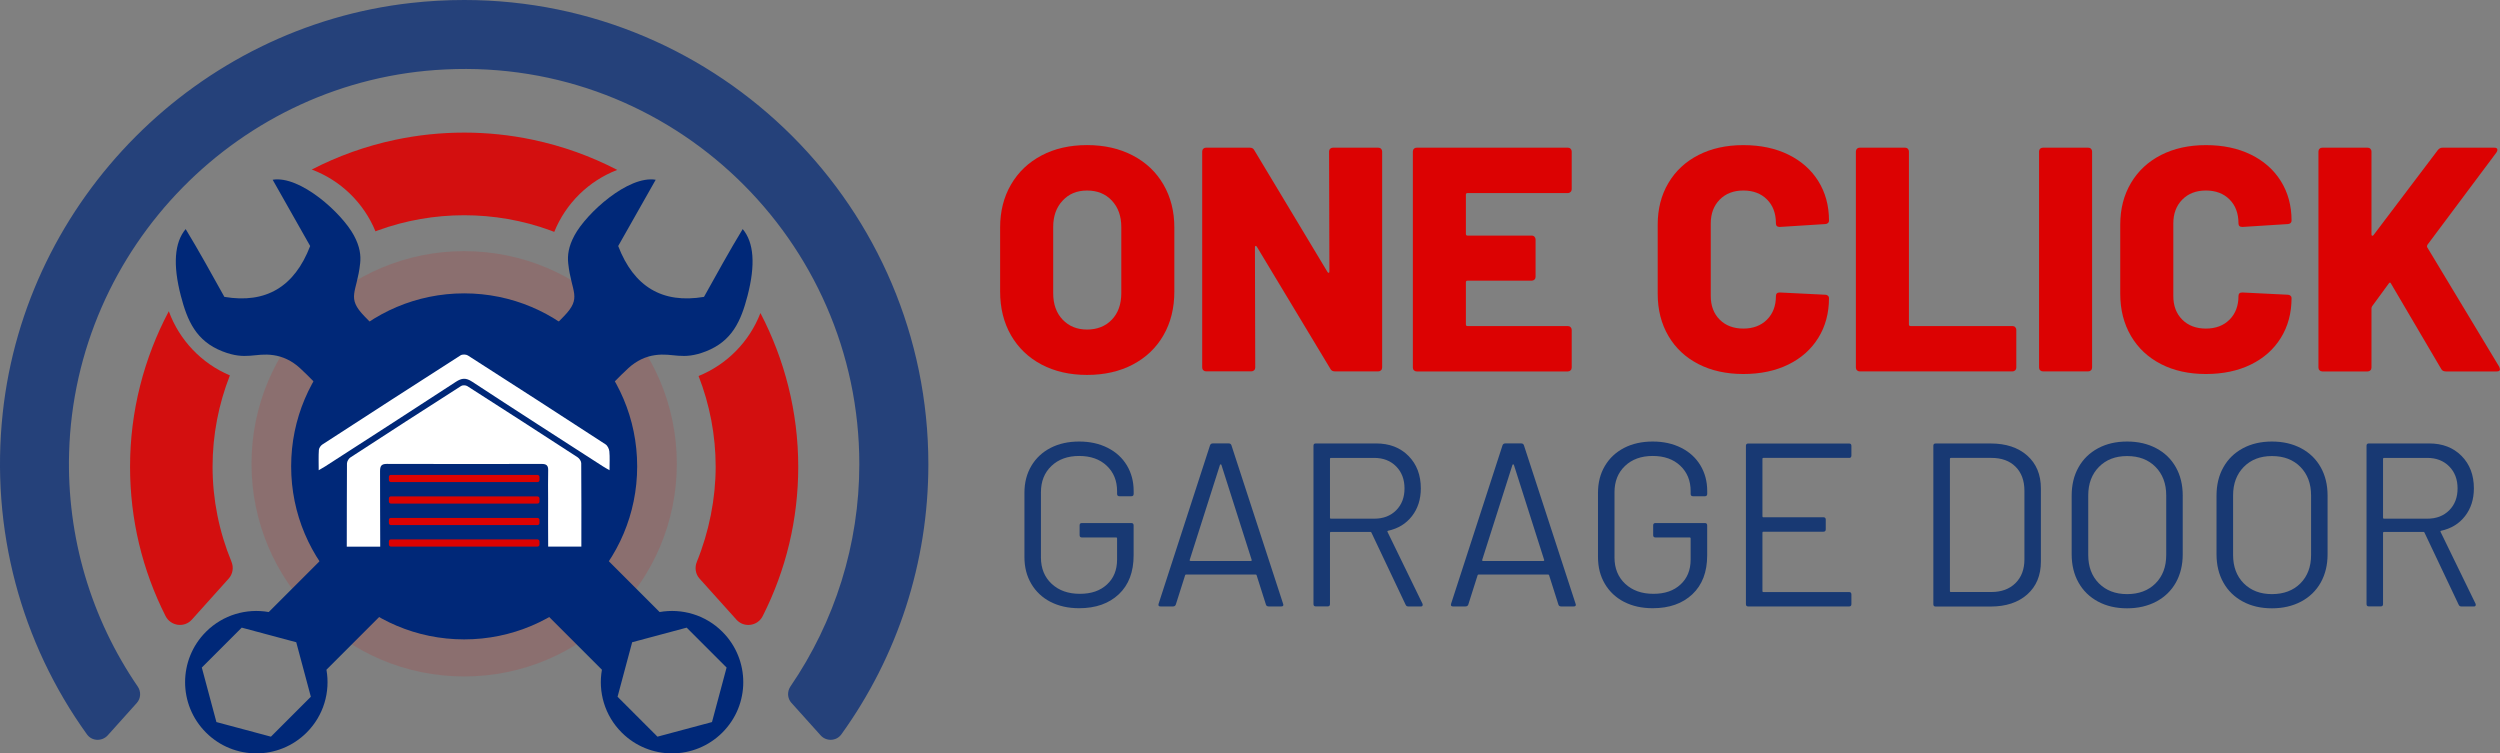
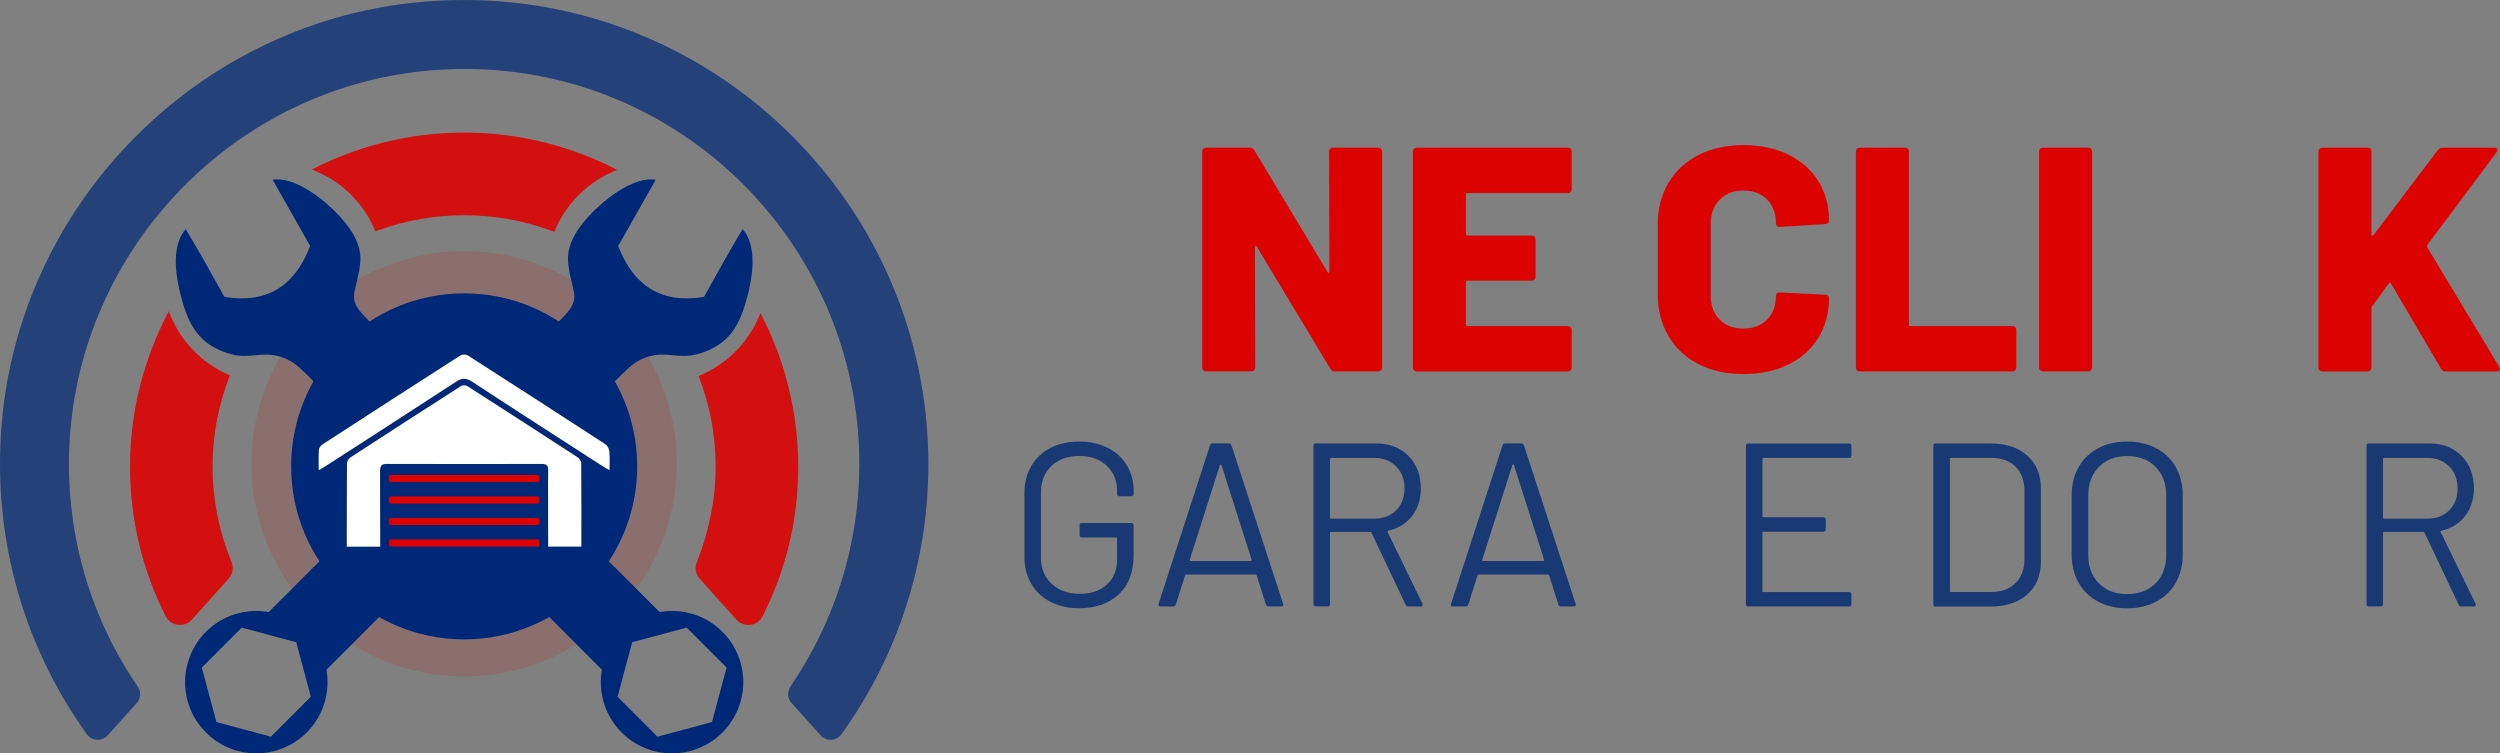
<svg xmlns="http://www.w3.org/2000/svg" id="Layer_2" data-name="Layer 2" viewBox="0 0 746.61 225">
  <rect x="0" y="0" width="746.61" height="225" fill="#808080" stroke="none" />
  <defs>
    <style>
      .cls-1, .cls-2 {
        fill: #dc0202;
      }

      .cls-3 {
        fill: #fff;
      }

      .cls-4 {
        opacity: .9;
      }

      .cls-2 {
        opacity: .13;
      }

      .cls-5 {
        fill-rule: evenodd;
      }

      .cls-5, .cls-6, .cls-7 {
        fill: #002878;
      }

      .cls-8 {
        fill: #183973;
      }

      .cls-6 {
        opacity: .71;
      }
    </style>
  </defs>
  <g id="Layer_1-2" data-name="Layer 1">
    <g>
      <g>
        <path class="cls-6" d="m236.37,209.92l8.7,9.68c1.67,1.88,4.7,1.77,6.18-.27,16.76-23.26,26-51.26,26-80.71C277.24,62.18,215.05,0,138.62,0c-5.25,0-10.56.29-15.82.88C59.01,7.99,7.71,59.47.82,123.31c-3.75,34.74,5.44,68.63,25.16,96.02,1.46,2.05,4.49,2.15,6.19.28l8.68-9.67c1.23-1.37,1.33-3.4.28-4.91-13.92-20.34-21.22-44.62-20.49-69.88,1.77-61.3,51.11-111.55,112.34-114.41,67.7-3.33,123.65,50.93,123.65,117.88,0,23.95-7.31,46.99-20.57,66.39-1.03,1.53-.94,3.54.3,4.91Z" />
        <circle class="cls-2" cx="138.62" cy="138.51" r="63.51" />
        <g class="cls-4">
          <path class="cls-1" d="m63.48,139.38c0-9.5,1.82-18.73,5.17-27.27-8.44-3.56-15.09-10.52-18.24-19.16-7.41,13.99-11.57,29.84-11.57,46.43,0,15.76,3.66,30.86,10.6,44.6,1.54,3.01,5.6,3.59,7.86,1.06l11-12.25c1.24-1.38,1.52-3.33.83-5.02-3.7-8.99-5.65-18.62-5.65-28.39Z" />
          <g>
            <path class="cls-1" d="m165.53,69.24c3.42-8.48,10.26-15.21,18.8-18.5-7.84-4.07-16.3-7.13-25.25-9.01-13.41-2.84-27.5-2.84-40.95,0-8.86,1.86-17.25,4.89-25.02,8.9,8.62,3.23,15.53,9.95,19.02,18.45.25-.09.5-.19.75-.28,16.5-6.02,34.98-6.03,51.46,0,.4.15.79.3,1.19.45Z" />
            <path class="cls-1" d="m227.1,93.48c-3.28,8.54-10,15.38-18.47,18.81,3.31,8.5,5.1,17.66,5.1,27.1s-1.95,19.4-5.62,28.39c-.7,1.71-.42,3.66.81,5.02l11.01,12.25c2.25,2.52,6.34,1.95,7.85-1.06,6.95-13.74,10.61-28.85,10.61-44.6,0-16.38-4.06-32.05-11.3-45.91Z" />
          </g>
        </g>
        <g>
          <circle class="cls-7" cx="138.62" cy="139.28" r="51.67" />
          <path class="cls-5" d="m118.07,103.86l78.92,78.92c6.6-1.16,13.65.8,18.75,5.9,8.31,8.31,8.31,21.78,0,30.08-8.31,8.31-21.78,8.31-30.08,0-5.1-5.1-7.07-12.15-5.9-18.75l-81.41-81.41c-2.85-2.71-5.94-6.09-8.79-8.69-2.46-2.25-5.16-3.44-7.86-3.84-5.58-.82-8.14,1.66-15.31-1.16-7.82-3.08-10.43-9.08-12.38-16.56-2.41-9.28-1.93-15.93,1.44-19.94,3.72,6.1,8.01,13.87,11.56,20.25,12.4,2.08,20.94-2.99,25.62-15.19-7.47-13.19-11.2-19.79-11.2-19.79,8.18-1.35,20.68,9.94,24.28,16.66,1.81,3.38,2.09,5.98,1.85,8.27-.94,8.85-4.26,10.16,1.33,15.89,3.27,3.35,5.99,6.17,9.18,9.37h0Zm41.11,0l-18.47,18.47,17.23,17.23,20.96-20.96c2.85-2.71,5.94-6.09,8.79-8.69,2.46-2.25,5.16-3.44,7.86-3.84,5.58-.82,8.14,1.66,15.31-1.16,7.82-3.08,10.43-9.08,12.38-16.56,2.41-9.28,1.93-15.93-1.44-19.94-3.72,6.1-8.01,13.87-11.56,20.25-12.4,2.08-20.94-2.99-25.62-15.19,7.47-13.19,11.2-19.79,11.2-19.79-8.18-1.35-20.68,9.94-24.28,16.66-1.81,3.38-2.09,5.98-1.85,8.27.94,8.85,4.26,10.16-1.33,15.89-3.27,3.35-5.99,6.17-9.18,9.37h0Zm-39.87,39.87l-39.05,39.05c-6.6-1.16-13.65.8-18.75,5.9-8.31,8.31-8.31,21.78,0,30.08,8.31,8.31,21.78,8.31,30.08,0,5.1-5.1,7.07-12.15,5.9-18.75l39.05-39.05-17.23-17.23h0Zm-30.84,48.07l-8.14-2.18-8.14-2.18-5.96,5.96-5.96,5.96,2.18,8.14,2.18,8.14,8.14,2.18,8.14,2.18,5.96-5.96,5.96-5.96-2.18-8.14-2.18-8.14h0Zm100.32,0l8.14-2.18,8.14-2.18,5.96,5.96,5.96,5.96-2.18,8.14-2.18,8.14-8.14,2.18-8.14,2.18-5.96-5.96-5.96-5.96,2.18-8.14,2.18-8.14h0Z" />
        </g>
        <g>
          <path class="cls-3" d="m95.18,140.45c0-2.26-.08-4.18.05-6.09.04-.56.54-1.28,1.04-1.61,13.74-8.92,27.5-17.81,41.29-26.64.52-.33,1.63-.3,2.16.04,13.74,8.8,27.45,17.65,41.12,26.55.6.39,1.07,1.37,1.14,2.11.17,1.76.05,3.54.05,5.62-.84-.49-1.44-.81-2.01-1.18-13.01-8.39-26.05-16.75-39-25.25-1.87-1.23-3.1-1.14-4.91.05-12.96,8.48-25.99,16.84-39,25.24-.53.34-1.08.64-1.95,1.15Z" />
          <path class="cls-3" d="m113.55,163.24c-.07-7.5,0-15-.05-22.49,0-1.48.3-2.21,2.01-2.21,15.43.05,30.86.04,46.29.01,1.41,0,1.95.49,1.91,1.91-.07,2.82-.02,5.63-.02,8.45,0,4.78-.02,9.56.02,14.33h9.91c.01-8.31.02-16.61-.04-24.92,0-.6-.56-1.42-1.1-1.77-10.94-7.12-21.92-14.2-32.92-21.24-.45-.29-1.4-.33-1.83-.05-11.06,7.07-22.08,14.18-33.08,21.35-.53.34-1.03,1.19-1.03,1.81-.06,8.28-.03,16.55-.06,24.83h9.98Z" />
          <g>
            <rect class="cls-1" x="116.14" y="141.83" width="44.97" height="2.14" rx=".58" ry=".58" />
            <rect class="cls-1" x="116.14" y="161.09" width="44.97" height="2.14" rx=".58" ry=".58" />
            <rect class="cls-1" x="116.14" y="154.67" width="44.97" height="2.14" rx=".58" ry=".58" />
            <rect class="cls-1" x="116.14" y="148.25" width="44.97" height="2.14" rx=".58" ry=".58" />
          </g>
        </g>
      </g>
      <g>
        <g>
-           <path class="cls-1" d="m311.05,108.87c-3.91-2.07-6.95-4.98-9.12-8.74-2.16-3.76-3.25-8.11-3.25-13.08v-19.09c0-4.84,1.08-9.12,3.25-12.84,2.16-3.72,5.2-6.62,9.12-8.69,3.91-2.07,8.45-3.1,13.6-3.1s9.71,1.04,13.65,3.1c3.95,2.07,7,4.96,9.16,8.69,2.16,3.72,3.25,8,3.25,12.84v19.09c0,4.96-1.08,9.32-3.25,13.08-2.16,3.76-5.22,6.67-9.16,8.74-3.95,2.07-8.5,3.1-13.65,3.1s-9.69-1.04-13.6-3.1Zm21-13.41c1.88-1.97,2.82-4.61,2.82-7.92v-19.76c0-3.24-.94-5.87-2.82-7.87-1.88-2.01-4.34-3.01-7.4-3.01s-5.43,1-7.3,3.01c-1.88,2-2.82,4.63-2.82,7.87v19.76c0,3.31.94,5.95,2.82,7.92,1.88,1.97,4.31,2.96,7.3,2.96s5.52-.99,7.4-2.96Z" />
          <path class="cls-1" d="m397.26,44.43c.22-.22.49-.33.81-.33h13.56c.32,0,.59.11.81.33.22.22.33.49.33.81v64.53c0,.32-.11.59-.33.81s-.49.33-.81.33h-12.98c-.64,0-1.08-.25-1.34-.76l-21.96-36.47c-.13-.19-.26-.27-.38-.24-.13.03-.19.18-.19.43l.09,35.89c0,.32-.11.59-.33.81s-.49.33-.81.33h-13.56c-.32,0-.59-.11-.81-.33-.22-.22-.33-.49-.33-.81V45.24c0-.32.11-.59.33-.81.22-.22.49-.33.81-.33h13.08c.64,0,1.08.25,1.34.76l21.86,36.37c.13.19.25.27.38.24.13-.03.19-.17.19-.43l-.1-35.8c0-.32.11-.59.33-.81Z" />
          <path class="cls-1" d="m469.05,57.32c-.22.22-.49.34-.81.34h-29.98c-.32,0-.48.16-.48.48v11.74c0,.32.16.48.48.48h19.19c.32,0,.59.11.81.34.22.22.33.49.33.81v11.17c0,.32-.11.59-.33.81s-.49.33-.81.33h-19.19c-.32,0-.48.16-.48.48v12.6c0,.32.16.48.48.48h29.98c.32,0,.59.11.81.33.22.22.33.49.33.81v11.27c0,.32-.11.59-.33.81-.22.22-.49.33-.81.33h-45.16c-.32,0-.59-.11-.81-.33-.22-.22-.33-.49-.33-.81V45.24c0-.32.11-.59.33-.81.22-.22.49-.33.81-.33h45.16c.32,0,.59.11.81.33.22.22.33.49.33.81v11.27c0,.32-.11.59-.33.81Z" />
          <path class="cls-1" d="m507.23,108.73c-3.85-1.97-6.84-4.77-8.97-8.4-2.13-3.63-3.2-7.83-3.2-12.6v-20.62c0-4.71,1.06-8.86,3.2-12.46,2.13-3.6,5.12-6.38,8.97-8.35,3.85-1.97,8.32-2.96,13.41-2.96s9.56.94,13.41,2.82c3.85,1.88,6.84,4.52,8.97,7.92,2.13,3.41,3.2,7.34,3.2,11.79,0,.32-.11.57-.33.76-.22.19-.49.29-.81.29l-13.56.86c-.76,0-1.15-.35-1.15-1.05,0-2.99-.89-5.38-2.67-7.16-1.78-1.78-4.14-2.67-7.06-2.67s-5.28.91-7.06,2.72c-1.78,1.81-2.67,4.19-2.67,7.11v21.67c0,2.93.89,5.28,2.67,7.06,1.78,1.78,4.14,2.67,7.06,2.67s5.28-.89,7.06-2.67,2.67-4.14,2.67-7.06c0-.7.38-1.05,1.15-1.05l13.56.67c.32,0,.59.09.81.29.22.19.33.42.33.67,0,4.52-1.07,8.5-3.2,11.93-2.13,3.44-5.12,6.09-8.97,7.97-3.85,1.88-8.32,2.82-13.41,2.82s-9.56-.99-13.41-2.96Z" />
          <path class="cls-1" d="m554.58,110.59c-.22-.22-.33-.49-.33-.81V45.24c0-.32.11-.59.33-.81.22-.22.49-.33.81-.33h13.56c.32,0,.59.11.81.33.22.22.33.49.33.81v51.65c0,.32.16.48.48.48h30.45c.32,0,.59.11.81.33.22.22.33.49.33.81v11.27c0,.32-.11.59-.33.81s-.49.33-.81.33h-45.63c-.32,0-.59-.11-.81-.33Z" />
          <path class="cls-1" d="m609.28,110.59c-.22-.22-.33-.49-.33-.81V45.24c0-.32.11-.59.33-.81.22-.22.49-.33.81-.33h13.56c.32,0,.59.11.81.33.22.22.33.49.33.81v64.53c0,.32-.11.59-.33.81s-.49.33-.81.33h-13.56c-.32,0-.59-.11-.81-.33Z" />
-           <path class="cls-1" d="m645.37,108.73c-3.85-1.97-6.84-4.77-8.97-8.4-2.13-3.63-3.2-7.83-3.2-12.6v-20.62c0-4.71,1.06-8.86,3.2-12.46,2.13-3.6,5.12-6.38,8.97-8.35,3.85-1.97,8.32-2.96,13.41-2.96s9.56.94,13.41,2.82c3.85,1.88,6.84,4.52,8.97,7.92,2.13,3.41,3.2,7.34,3.2,11.79,0,.32-.11.57-.33.76-.22.19-.49.29-.81.29l-13.56.86c-.76,0-1.15-.35-1.15-1.05,0-2.99-.89-5.38-2.67-7.16-1.78-1.78-4.14-2.67-7.06-2.67s-5.28.91-7.06,2.72c-1.78,1.81-2.67,4.19-2.67,7.11v21.67c0,2.93.89,5.28,2.67,7.06,1.78,1.78,4.14,2.67,7.06,2.67s5.28-.89,7.06-2.67c1.78-1.78,2.67-4.14,2.67-7.06,0-.7.38-1.05,1.15-1.05l13.56.67c.32,0,.59.09.81.29.22.19.33.42.33.67,0,4.52-1.07,8.5-3.2,11.93-2.13,3.44-5.12,6.09-8.97,7.97-3.85,1.88-8.32,2.82-13.41,2.82s-9.56-.99-13.41-2.96Z" />
          <path class="cls-1" d="m692.72,110.59c-.22-.22-.33-.49-.33-.81V45.24c0-.32.11-.59.33-.81.22-.22.49-.33.81-.33h13.56c.32,0,.59.11.81.33.22.22.33.49.33.81v24.82c0,.19.06.3.19.34.13.03.25-.02.38-.14l19.28-25.49c.38-.44.83-.67,1.34-.67h15.47c.64,0,.95.22.95.67,0,.19-.09.45-.29.76l-20.62,27.59c-.13.26-.16.48-.09.67l21.57,35.8c.13.38.19.61.19.67,0,.45-.32.67-.95.67h-15.18c-.7,0-1.18-.25-1.43-.76l-14.99-25.49c-.19-.38-.41-.38-.67,0l-4.96,6.78c-.13.26-.19.45-.19.57v17.76c0,.32-.11.59-.33.81s-.49.33-.81.33h-13.56c-.32,0-.59-.11-.81-.33Z" />
        </g>
        <g>
          <path class="cls-8" d="m313.73,179.75c-2.46-1.28-4.37-3.07-5.74-5.39-1.37-2.32-2.05-4.98-2.05-8v-19.2c0-3.01.68-5.68,2.05-8,1.37-2.32,3.28-4.11,5.74-5.39,2.46-1.27,5.31-1.91,8.55-1.91s6.04.63,8.52,1.88c2.48,1.25,4.39,3,5.74,5.25,1.34,2.25,2.02,4.79,2.02,7.61v.9c0,.46-.23.7-.7.7h-3.55c-.46,0-.7-.23-.7-.7v-.83c0-3.11-1.03-5.63-3.09-7.58-2.06-1.95-4.81-2.92-8.24-2.92s-6.19,1-8.28,2.99c-2.09,1.99-3.13,4.61-3.13,7.86v19.47c0,3.25,1.07,5.87,3.2,7.86,2.13,1.99,4.94,2.99,8.41,2.99s6.09-.93,8.1-2.78c2.02-1.85,3.03-4.33,3.03-7.44v-6.33c0-.18-.09-.28-.28-.28h-10.22c-.46,0-.69-.23-.69-.7v-2.92c0-.46.23-.69.69-.69h14.74c.46,0,.7.23.7.69v8.97c0,4.96-1.47,8.83-4.42,11.61-2.95,2.78-6.9,4.17-11.86,4.17-3.25,0-6.1-.64-8.55-1.91Z" />
          <path class="cls-8" d="m378.06,180.55l-2.78-8.76c-.05-.14-.14-.21-.28-.21h-20.79c-.14,0-.23.07-.28.21l-2.78,8.76c-.14.37-.42.56-.83.56h-3.76c-.51,0-.7-.25-.56-.77l15.37-47.36c.14-.37.42-.56.83-.56h4.73c.42,0,.7.18.83.56l15.44,47.36.07.28c0,.32-.21.49-.63.49h-3.76c-.42,0-.7-.18-.83-.56Zm-22.71-13.11c.07.07.15.1.24.1h17.94c.09,0,.17-.04.24-.1.07-.07.08-.15.03-.24l-9.04-28.38c-.05-.09-.12-.14-.21-.14s-.16.05-.21.14l-9.04,28.38c-.05.09-.04.17.03.24Z" />
          <path class="cls-8" d="m419.79,180.62l-10.22-21.56c-.05-.14-.14-.21-.28-.21h-11.82c-.19,0-.28.09-.28.28v21.28c0,.46-.23.69-.69.69h-3.55c-.46,0-.69-.23-.69-.69v-47.29c0-.46.23-.69.69-.69h18.01c3.99,0,7.21,1.24,9.67,3.72,2.46,2.48,3.69,5.71,3.69,9.7,0,3.25-.88,6-2.64,8.28-1.76,2.27-4.15,3.73-7.16,4.38-.19.09-.23.21-.14.35l10.43,21.42c.05.09.07.21.07.35,0,.32-.19.49-.56.49h-3.69c-.42,0-.69-.16-.83-.49Zm-22.6-43.6v17.6c0,.18.09.28.28.28h12.94c2.69,0,4.87-.83,6.54-2.5,1.67-1.67,2.5-3.85,2.5-6.54s-.83-4.88-2.5-6.57c-1.67-1.69-3.85-2.54-6.54-2.54h-12.94c-.19,0-.28.09-.28.28Z" />
          <path class="cls-8" d="m465.41,180.55l-2.78-8.76c-.05-.14-.14-.21-.28-.21h-20.79c-.14,0-.23.07-.28.21l-2.78,8.76c-.14.37-.42.56-.83.56h-3.76c-.51,0-.7-.25-.56-.77l15.37-47.36c.14-.37.42-.56.83-.56h4.73c.42,0,.7.18.83.56l15.44,47.36.07.28c0,.32-.21.49-.63.49h-3.76c-.42,0-.7-.18-.83-.56Zm-22.71-13.11c.07.07.15.1.24.1h17.94c.09,0,.17-.04.24-.1.07-.07.08-.15.03-.24l-9.04-28.38c-.05-.09-.12-.14-.21-.14s-.16.05-.21.14l-9.04,28.38c-.05.09-.04.17.03.24Z" />
-           <path class="cls-8" d="m485.02,179.75c-2.46-1.28-4.37-3.07-5.74-5.39-1.37-2.32-2.05-4.98-2.05-8v-19.2c0-3.01.68-5.68,2.05-8,1.37-2.32,3.28-4.11,5.74-5.39,2.46-1.27,5.31-1.91,8.55-1.91s6.04.63,8.52,1.88c2.48,1.25,4.39,3,5.74,5.25,1.34,2.25,2.02,4.79,2.02,7.61v.9c0,.46-.23.7-.7.7h-3.55c-.46,0-.7-.23-.7-.7v-.83c0-3.11-1.03-5.63-3.09-7.58-2.06-1.95-4.81-2.92-8.24-2.92s-6.19,1-8.28,2.99c-2.09,1.99-3.13,4.61-3.13,7.86v19.47c0,3.25,1.07,5.87,3.2,7.86,2.13,1.99,4.94,2.99,8.41,2.99s6.09-.93,8.1-2.78c2.02-1.85,3.03-4.33,3.03-7.44v-6.33c0-.18-.09-.28-.28-.28h-10.22c-.46,0-.69-.23-.69-.7v-2.92c0-.46.23-.69.69-.69h14.74c.46,0,.7.23.7.69v8.97c0,4.96-1.47,8.83-4.42,11.61-2.95,2.78-6.9,4.17-11.86,4.17-3.25,0-6.1-.64-8.55-1.91Z" />
          <path class="cls-8" d="m552.21,136.74h-25.59c-.19,0-.28.09-.28.28v17.18c0,.19.09.28.28.28h17.94c.46,0,.69.23.69.69v2.92c0,.46-.23.7-.69.7h-17.94c-.19,0-.28.09-.28.28v17.46c0,.19.09.28.28.28h25.59c.46,0,.7.23.7.7v2.92c0,.46-.23.69-.7.69h-30.11c-.46,0-.69-.23-.69-.69v-47.29c0-.46.23-.69.69-.69h30.11c.46,0,.7.23.7.69v2.92c0,.46-.23.7-.7.7Z" />
          <path class="cls-8" d="m577.38,180.42v-47.29c0-.46.23-.69.69-.69h16.41c4.59,0,8.24,1.21,10.95,3.62,2.71,2.41,4.07,5.68,4.07,9.81v21.84c0,4.13-1.36,7.4-4.07,9.81-2.71,2.41-6.36,3.62-10.95,3.62h-16.41c-.46,0-.69-.23-.69-.69Zm5.22-3.62h12.1c3.01,0,5.41-.88,7.2-2.64,1.78-1.76,2.68-4.13,2.68-7.09v-20.52c0-3.01-.88-5.4-2.64-7.16-1.76-1.76-4.17-2.64-7.23-2.64h-12.1c-.19,0-.28.09-.28.28v39.5c0,.19.09.28.28.28Z" />
          <path class="cls-8" d="m626.55,179.65c-2.5-1.34-4.44-3.23-5.81-5.67-1.37-2.43-2.05-5.25-2.05-8.45v-17.53c0-3.2.68-6.02,2.05-8.45,1.37-2.44,3.3-4.32,5.81-5.67s5.4-2.02,8.69-2.02,6.2.67,8.73,2.02c2.53,1.34,4.47,3.23,5.84,5.67,1.37,2.43,2.05,5.25,2.05,8.45v17.53c0,3.2-.69,6.02-2.05,8.45-1.37,2.43-3.32,4.32-5.84,5.67-2.53,1.34-5.44,2.02-8.73,2.02s-6.19-.67-8.69-2.02Zm17.18-5.42c2.13-2.13,3.2-4.96,3.2-8.48v-17.8c0-3.52-1.07-6.36-3.2-8.52-2.13-2.16-4.96-3.23-8.48-3.23s-6.28,1.08-8.41,3.23c-2.13,2.16-3.2,5-3.2,8.52v17.8c0,3.52,1.07,6.35,3.2,8.48,2.13,2.13,4.94,3.2,8.41,3.2s6.35-1.06,8.48-3.2Z" />
-           <path class="cls-8" d="m669.81,179.65c-2.5-1.34-4.44-3.23-5.81-5.67-1.37-2.43-2.05-5.25-2.05-8.45v-17.53c0-3.2.68-6.02,2.05-8.45,1.37-2.44,3.3-4.32,5.81-5.67,2.5-1.34,5.4-2.02,8.69-2.02s6.2.67,8.73,2.02c2.53,1.34,4.47,3.23,5.84,5.67,1.37,2.43,2.05,5.25,2.05,8.45v17.53c0,3.2-.69,6.02-2.05,8.45-1.37,2.43-3.32,4.32-5.84,5.67-2.53,1.34-5.44,2.02-8.73,2.02s-6.19-.67-8.69-2.02Zm17.18-5.42c2.13-2.13,3.2-4.96,3.2-8.48v-17.8c0-3.52-1.07-6.36-3.2-8.52-2.13-2.16-4.96-3.23-8.48-3.23s-6.28,1.08-8.41,3.23c-2.13,2.16-3.2,5-3.2,8.52v17.8c0,3.52,1.07,6.35,3.2,8.48,2.13,2.13,4.94,3.2,8.41,3.2s6.35-1.06,8.48-3.2Z" />
          <path class="cls-8" d="m734.28,180.62l-10.22-21.56c-.05-.14-.14-.21-.28-.21h-11.82c-.19,0-.28.09-.28.28v21.28c0,.46-.23.69-.69.69h-3.55c-.46,0-.69-.23-.69-.69v-47.29c0-.46.23-.69.69-.69h18.01c3.99,0,7.21,1.24,9.67,3.72,2.46,2.48,3.69,5.71,3.69,9.7,0,3.25-.88,6-2.64,8.28-1.76,2.27-4.15,3.73-7.16,4.38-.19.09-.23.21-.14.35l10.43,21.42c.05.09.07.21.07.35,0,.32-.19.49-.56.49h-3.69c-.42,0-.69-.16-.83-.49Zm-22.6-43.6v17.6c0,.18.09.28.28.28h12.94c2.69,0,4.87-.83,6.54-2.5,1.67-1.67,2.5-3.85,2.5-6.54s-.83-4.88-2.5-6.57c-1.67-1.69-3.85-2.54-6.54-2.54h-12.94c-.19,0-.28.09-.28.28Z" />
        </g>
      </g>
    </g>
  </g>
</svg>